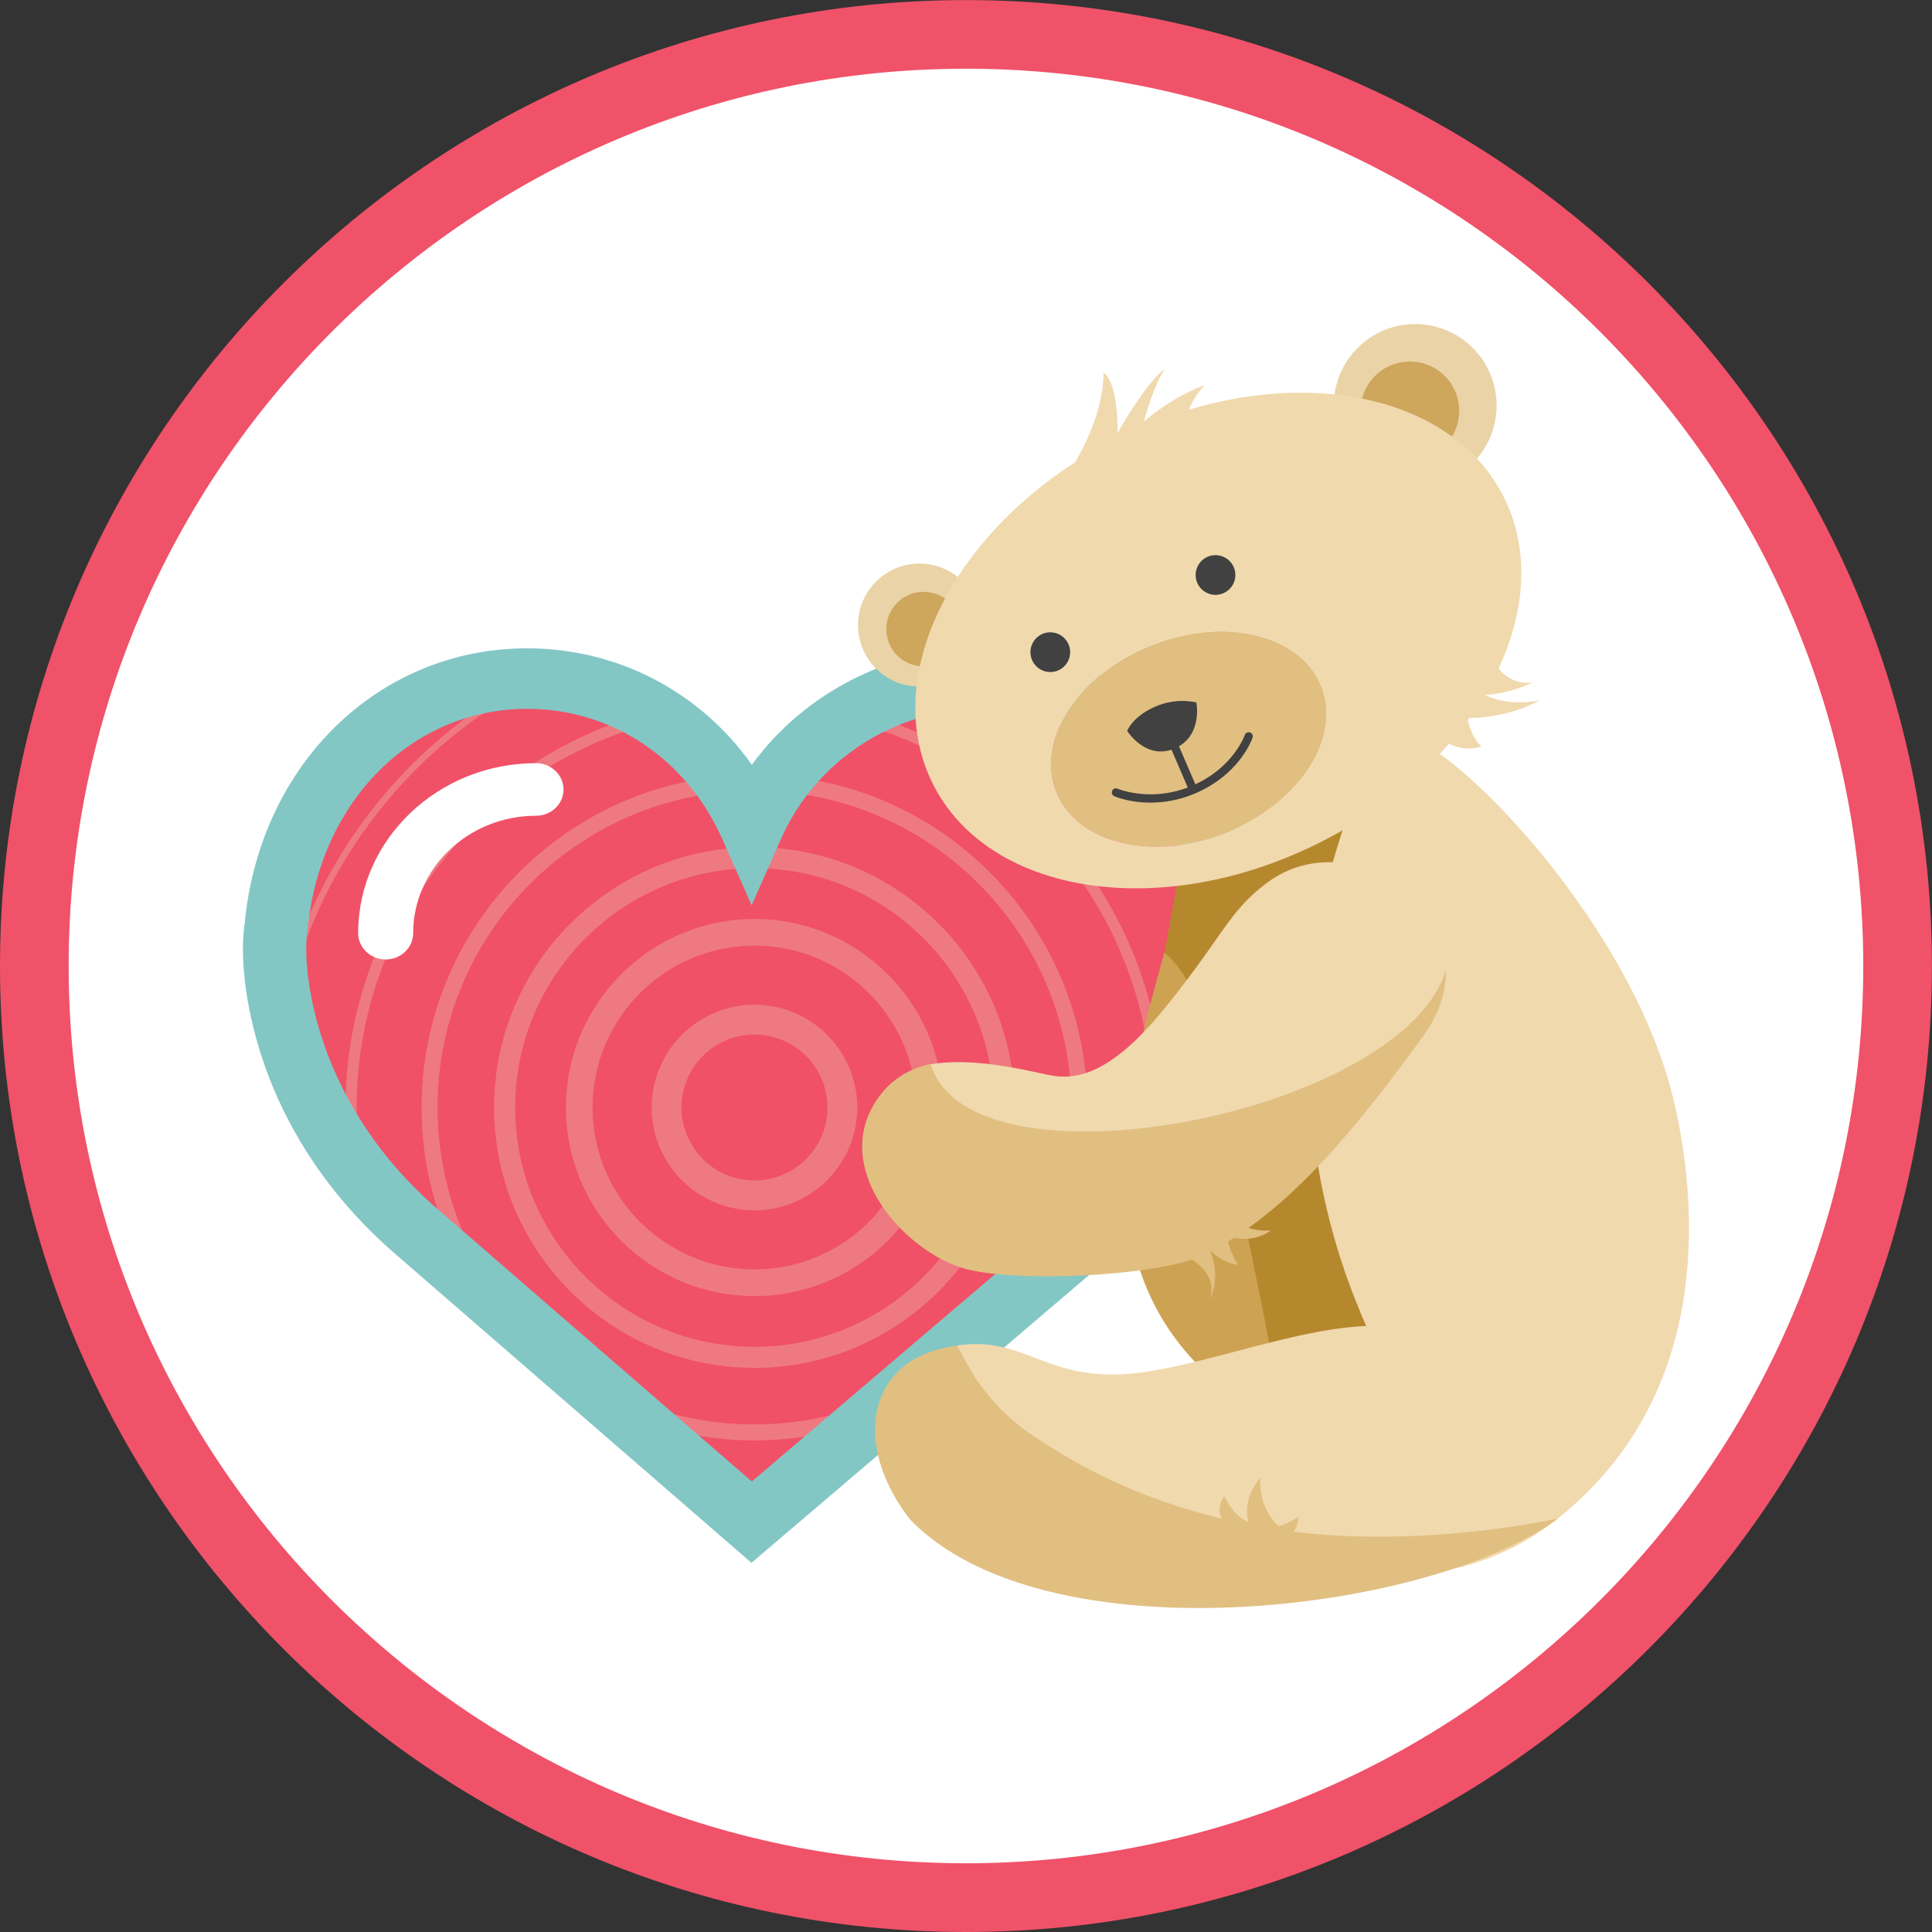
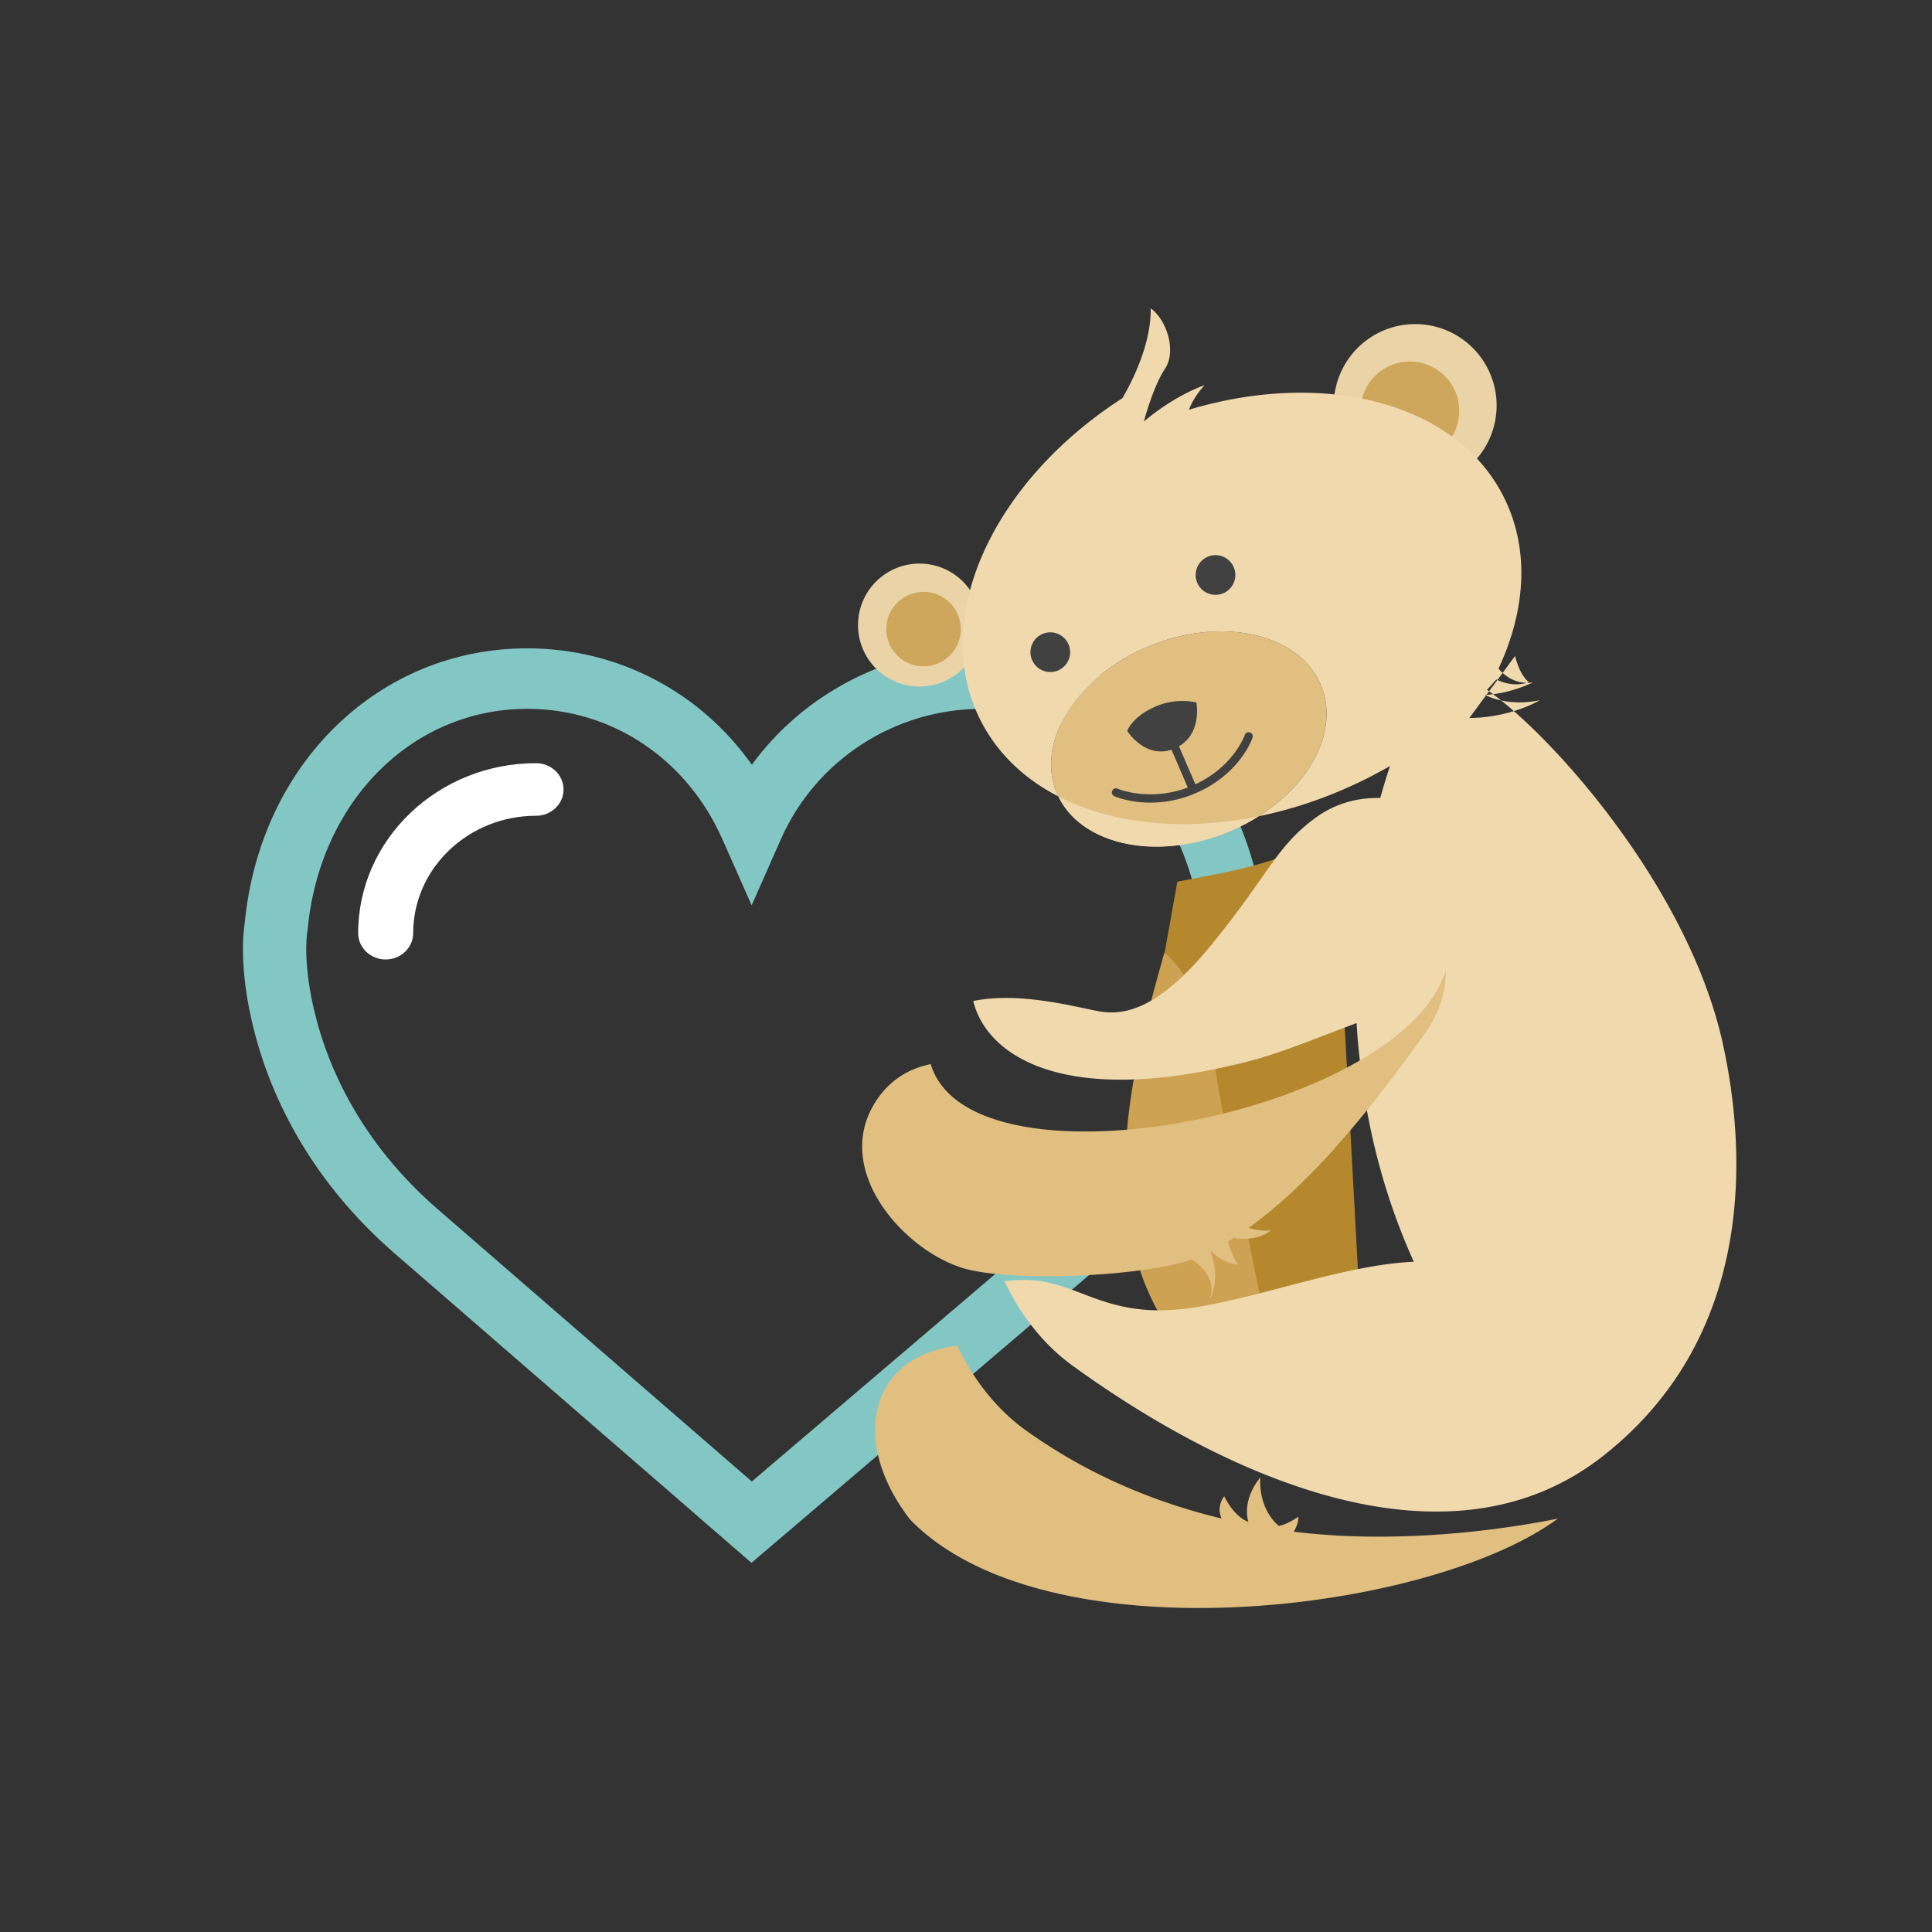
<svg xmlns="http://www.w3.org/2000/svg" viewBox="0 0 166.67 166.67">
  <rect x="0" y="0" width="166.67" height="166.67" fill="#333333" stroke="none" />
-   <path fill="#fff" d="M163.703 83.339c0 44.387-35.982 80.368-80.37 80.368S2.964 127.726 2.964 83.34 38.948 2.97 83.334 2.97s80.37 35.982 80.37 80.369" />
-   <path fill="#f05269" d="M83.333 5.927c-42.685 0-77.41 34.725-77.41 77.408 0 42.681 34.725 77.406 77.41 77.406 42.683 0 77.407-34.725 77.407-77.406 0-42.683-34.724-77.408-77.407-77.408m0 160.743C37.383 166.67 0 129.288 0 83.339S37.383.007 83.333.007s83.33 37.382 83.33 83.332-37.38 83.331-83.33 83.331" />
  <g fill-rule="evenodd">
-     <path fill="#ef7980" d="M22.863 80.356c1.27-13.104 11.104-22.61 23.4-22.61 7.468 0 14.313 3.553 18.607 9.581 4.362-5.946 11.517-9.58 19.043-9.58 12.298 0 22.134 9.508 23.396 22.613.14.857.466 3.857-.717 8.613-1.765 7.095-5.833 13.539-11.764 18.637l-29.991 25.398-29.491-25.405c-5.93-5.089-9.997-11.53-11.763-18.63-1.222-4.918-.83-7.962-.72-8.617" />
-     <path fill="#f05167" d="M83.366 57.92c.183-.005.364-.007.547-.007 12.298 0 22.134 9.507 23.396 22.612.14.858.466 3.858-.717 8.615a35.5 35.5 0 01-.103.403C104.48 75.61 95.58 63.877 83.366 57.919m-15.629 72.8l-2.9 2.455-2.9-2.498a35.673 35.673 0 005.8.043m4.49-69.724c16.04 3.31 28.134 17.543 28.134 34.549 0 2.532-.27 5-.778 7.382 2.982-3.63 5.194-7.704 6.528-12.05-1.658-14.65-11.008-27-23.905-32.9a23.856 23.856 0 00-9.978 3.02m9.087 58.225l-12.294 10.41a34.508 34.508 0 01-8.365-.059l-13.277-11.437a28.58 28.58 0 0017.709 6.124 28.555 28.555 0 0016.227-5.038m-15.94-52.39a23.309 23.309 0 015.622-5.092c16.114 2.81 28.405 16.899 28.405 33.805 0 3.098-.416 6.102-1.19 8.96a39.751 39.751 0 01-3.384 3.273l-9.09 7.698c4.99-5.168 8.065-12.197 8.065-19.931 0-15.737-12.726-28.557-28.429-28.713M59 61.77c-16.028 2.88-28.23 16.929-28.23 33.774 0 3.096.416 6.097 1.188 8.953a39.972 39.972 0 003.387 3.272l10.073 8.677c-5.567-5.241-9.048-12.672-9.048-20.902 0-15.6 12.504-28.334 28.015-28.708A22.854 22.854 0 0059 61.77m-11.032-3.796c-12.897 5.9-22.247 18.25-23.905 32.898 1.334 4.35 3.544 8.422 6.527 12.05a35.324 35.324 0 01-.779-7.378c0-16.958 12.03-31.158 28.002-34.52a22.723 22.723 0 00-9.845-3.05m17.12 10.23c-15.077 0-27.342 12.264-27.342 27.34 0 15.074 12.265 27.34 27.342 27.34 15.074 0 27.339-12.266 27.339-27.34 0-15.076-12.265-27.34-27.34-27.34m0 49.798c12.383 0 22.459-10.075 22.459-22.458S77.47 73.086 65.088 73.086c-12.385 0-22.46 10.074-22.46 22.458s10.075 22.458 22.46 22.458m0-43.103c-11.384 0-20.645 9.261-20.645 20.645 0 11.382 9.261 20.643 20.645 20.643 11.382 0 20.643-9.26 20.643-20.643 0-11.384-9.26-20.645-20.643-20.645m0 36.907c-8.97 0-16.264-7.296-16.264-16.262 0-8.968 7.295-16.264 16.264-16.264 8.966 0 16.262 7.296 16.262 16.264 0 8.966-7.296 16.262-16.262 16.262m0-30.227c7.698 0 13.963 6.265 13.963 13.965s-6.265 13.963-13.963 13.963c-7.701 0-13.965-6.263-13.965-13.963s6.264-13.965 13.965-13.965m0 22.83c-4.89 0-8.867-3.977-8.867-8.865 0-4.89 3.977-8.867 8.867-8.867 4.888 0 8.865 3.978 8.865 8.867 0 4.888-3.977 8.865-8.865 8.865m0-15.162a6.303 6.303 0 00-6.297 6.297 6.303 6.303 0 006.297 6.296 6.303 6.303 0 006.296-6.296 6.304 6.304 0 00-6.296-6.297M22.863 80.52c1.27-13.102 11.104-22.608 23.4-22.608.183 0 .364.002.545.006-12.213 5.958-21.111 17.69-23.123 31.62-.035-.132-.068-.266-.102-.4-1.222-4.918-.83-7.963-.72-8.618" />
    <path fill="#83c7c5" d="M109.061 79.635c-1.316-13.737-11.56-23.704-24.367-23.704-7.839 0-15.29 3.81-19.833 10.042-4.472-6.318-11.602-10.042-19.378-10.042-12.806 0-23.05 9.966-24.372 23.7-.113.686-.522 3.878.75 9.033 1.84 7.441 6.077 14.193 12.253 19.526l30.712 26.633 31.236-26.624c6.177-5.343 10.413-12.1 12.251-19.535 1.232-4.985.894-8.13.748-9.03m-44.205 48.172l-27.078-23.473c-5.352-4.635-9.019-10.467-10.601-16.865-1.024-4.148-.74-6.595-.672-7.043l.013-.09.02-.135c1.027-11.038 8.993-19.05 18.945-19.05 7.318 0 13.773 4.316 16.84 11.262l2.52 5.686 2.515-5.687C70.376 65.57 77.183 61.15 84.7 61.15c9.937 0 17.91 8.062 18.958 19.175l.012.094c.067.456.347 2.932-.672 7.048v.001c-1.582 6.398-5.245 12.228-10.586 16.852z" />
    <path fill="#fff" d="M46.246 65.838c-8.463 0-15.348 6.577-15.348 14.662 0 1.253 1.064 2.272 2.37 2.272 1.311 0 2.376-1.019 2.376-2.272 0-5.584 4.756-10.126 10.602-10.126 1.306 0 2.369-1.016 2.369-2.264 0-1.254-1.063-2.272-2.37-2.272" />
    <path fill="#e1bf81" d="M108.428 70.516c4.644-2.854 7.078-7.513 5.565-11.311-1.777-4.47-8.338-6.055-14.654-3.543-5.723 2.276-9.279 7.137-8.572 11.356.072.436.19.865.357 1.285 1.778 4.47 8.339 6.055 14.655 3.543a17.074 17.074 0 002.649-1.33" />
    <path fill="#414142" d="M97.24 63.054s1.619 2.58 4.085 1.517c2.47-1.062 1.883-3.969 1.883-3.969s-1.643-.464-3.52.345c-2.006.863-2.448 2.107-2.448 2.107" />
    <path fill="#414142" d="M98.27 69.192c-1.264-.13-2.076-.477-2.14-.505h-.003a.36.36 0 01-.187-.197.362.362 0 01.006-.27.363.363 0 01.196-.189.36.36 0 01.27.007h.002c.02.01 1.305.554 3.205.478a9.115 9.115 0 002.848-.58l-1.58-3.67a.366.366 0 01-.004-.27.358.358 0 01.461-.2.35.35 0 01.195.189l1.582 3.674c3.276-1.52 4.235-4.17 4.266-4.253l.002-.008a.357.357 0 01.441-.213l.013.005a.352.352 0 01.214.443c-.029.086-.5 1.438-1.91 2.81a9.805 9.805 0 01-2.996 1.98l-.076.033-.006.002a9.748 9.748 0 01-4.8.734" />
    <path fill="#ead3a6" d="M74.02 53.923a5.304 5.304 0 1110.608.001 5.304 5.304 0 01-10.609 0m41.813-15.741c.898.294 1.961.762 3.138 1.5a15.685 15.685 0 012.918 2.322c.066.001.133.003.2.003a7.025 7.025 0 007.023-7.025 7.024 7.024 0 10-14.049 0c0 1.152.278 2.24.77 3.2" />
    <path fill="#cea65c" d="M76.46 54.271a3.211 3.211 0 116.423 0 3.212 3.212 0 01-6.424 0m49.423-18.828a4.254 4.254 0 10-8.508.001 4.254 4.254 0 008.508-.001" />
    <path fill="#b6882e" d="M100.448 82.301l1.121-6.243c4.926-.947 9.294-1.583 14.381-4.732l-.732 2.75 2.122 39.049.544 1.288-8.836 1.538-1.919-9.62-4.904-21.918z" />
    <path fill="#cea253" d="M100.448 82.188c-3.208 11.264-6.86 25.943 3.139 35.805 1.502 1.482 4.014-1.268 5.89-2.191-.702-3.839-4.088-19.869-4.516-22.83-.954-6.58-2.905-9.468-4.513-10.784" />
-     <path fill="#f1d9ae" d="M90.767 67.018c-.707-4.219 2.85-9.08 8.572-11.356 6.317-2.512 12.877-.927 14.654 3.543 1.513 3.798-.921 8.457-5.565 11.311-.816.504-1.703.952-2.65 1.33-6.315 2.512-12.875.926-14.652-3.543a6.152 6.152 0 01-.359-1.285m35.853-4.89l.135-.191c.712.004 3.462-.084 6.099-1.534-2.908.614-4.747-.46-4.747-.46s1.84 0 4.134-1.072c-1.554.223-2.54-.68-2.968-1.194 2.368-5.057 2.701-10.339.448-14.815-4.11-8.163-15.495-11.018-27.157-7.514.192-.504.579-1.265 1.35-2.123-2.909 1.071-5.232 3.139-5.232 3.139s.772-2.98 1.814-4.543c-1.684 1.226-4.084 5.538-4.084 5.538s.112-4.275-1.222-5.216c.028 3.049-1.54 6.19-2.444 7.742a36.7 36.7 0 00-5.042 3.897c-7.693 7.122-10.891 16.564-7.217 23.862 4.842 9.622 19.79 11.874 33.386 5.03.668-.336 1.321-.69 1.957-1.056a57.972 57.972 0 00-.844 2.764c-1.93-.054-3.877.46-5.57 1.697-3.428 2.51-3.888 4.681-8.91 10.86-3.62 4.457-6.683 6.405-9.746 5.848-2.084-.38-6.887-1.718-10.882-.894 1.132 4.704 7.862 9.383 24.137 5.1 2.842-.784 5.748-2.017 8.936-3.196.069 1.312.157 2.213.313 3.521.604 5.722 2.166 11.664 4.62 17.07-5.853.255-12.743 2.938-18.75 3.914-8.708 1.416-10.356-3.144-16.565-2.228 1.365 2.836 3.222 5.292 5.686 7.14 12.61 9.192 32.214 18.72 45.947 7.934 13.732-10.789 12.154-27.484 10.296-35.759-2.974-13.228-14.57-26.343-20.301-30.346l.115-.122c.233-.252.46-.508.684-.764.568.276 1.65.648 2.806.226-.73-.608-1.073-1.793-1.182-2.256" />
+     <path fill="#f1d9ae" d="M90.767 67.018c-.707-4.219 2.85-9.08 8.572-11.356 6.317-2.512 12.877-.927 14.654 3.543 1.513 3.798-.921 8.457-5.565 11.311-.816.504-1.703.952-2.65 1.33-6.315 2.512-12.875.926-14.652-3.543a6.152 6.152 0 01-.359-1.285m35.853-4.89l.135-.191c.712.004 3.462-.084 6.099-1.534-2.908.614-4.747-.46-4.747-.46s1.84 0 4.134-1.072c-1.554.223-2.54-.68-2.968-1.194 2.368-5.057 2.701-10.339.448-14.815-4.11-8.163-15.495-11.018-27.157-7.514.192-.504.579-1.265 1.35-2.123-2.909 1.071-5.232 3.139-5.232 3.139s.772-2.98 1.814-4.543s.112-4.275-1.222-5.216c.028 3.049-1.54 6.19-2.444 7.742a36.7 36.7 0 00-5.042 3.897c-7.693 7.122-10.891 16.564-7.217 23.862 4.842 9.622 19.79 11.874 33.386 5.03.668-.336 1.321-.69 1.957-1.056a57.972 57.972 0 00-.844 2.764c-1.93-.054-3.877.46-5.57 1.697-3.428 2.51-3.888 4.681-8.91 10.86-3.62 4.457-6.683 6.405-9.746 5.848-2.084-.38-6.887-1.718-10.882-.894 1.132 4.704 7.862 9.383 24.137 5.1 2.842-.784 5.748-2.017 8.936-3.196.069 1.312.157 2.213.313 3.521.604 5.722 2.166 11.664 4.62 17.07-5.853.255-12.743 2.938-18.75 3.914-8.708 1.416-10.356-3.144-16.565-2.228 1.365 2.836 3.222 5.292 5.686 7.14 12.61 9.192 32.214 18.72 45.947 7.934 13.732-10.789 12.154-27.484 10.296-35.759-2.974-13.228-14.57-26.343-20.301-30.346l.115-.122c.233-.252.46-.508.684-.764.568.276 1.65.648 2.806.226-.73-.608-1.073-1.793-1.182-2.256" />
    <path fill="#e1bf81" d="M124.722 83.73c-3.886 12.475-40.999 19.583-44.43 8.066-1.854.387-3.562 1.347-4.791 3.302-3.856 6.126 3.028 13.365 8.26 14.479 4.994 1.062 15.263.401 19.05-.922.877.564 2.196 1.751 1.51 3.522.931-1.782.342-3.622.095-4.239l.056-.028c.295.33 1.03.996 2.327 1.203-.418-.602-.716-1.472-.876-2.014.172-.104.344-.209.513-.317.761.147 2.063.213 3.208-.64a4.78 4.78 0 01-1.932-.218c4.816-3.431 9.657-8.987 15.148-16.673 1.349-1.888 1.9-3.771 1.862-5.522m-13.112 48.405c.205-.336.405-.791.405-1.291-1.112.743-1.692.79-1.692.79s-1.74-1.254-1.602-4.178c-1.67 2.088-1.025 3.823-1.025 3.823s-1.11-.262-2.085-2.2c-.57.8-.42 1.5-.222 1.924-6.117-1.475-11.945-4.004-17.134-7.787-2.464-1.848-4.321-4.304-5.686-7.14a14.23 14.23 0 00-1.626.338c-6.142 1.654-7.29 8.407-2.428 14.677 11.735 12.09 44.797 8.08 55.876-.08-7.137 1.43-15.56 2.032-22.78 1.124" />
    <path fill="#414142" d="M88.895 56.263a1.712 1.712 0 113.425-.001 1.712 1.712 0 01-3.425.001m14.252-6.659a1.712 1.712 0 113.424 0 1.712 1.712 0 01-3.424 0" />
  </g>
</svg>